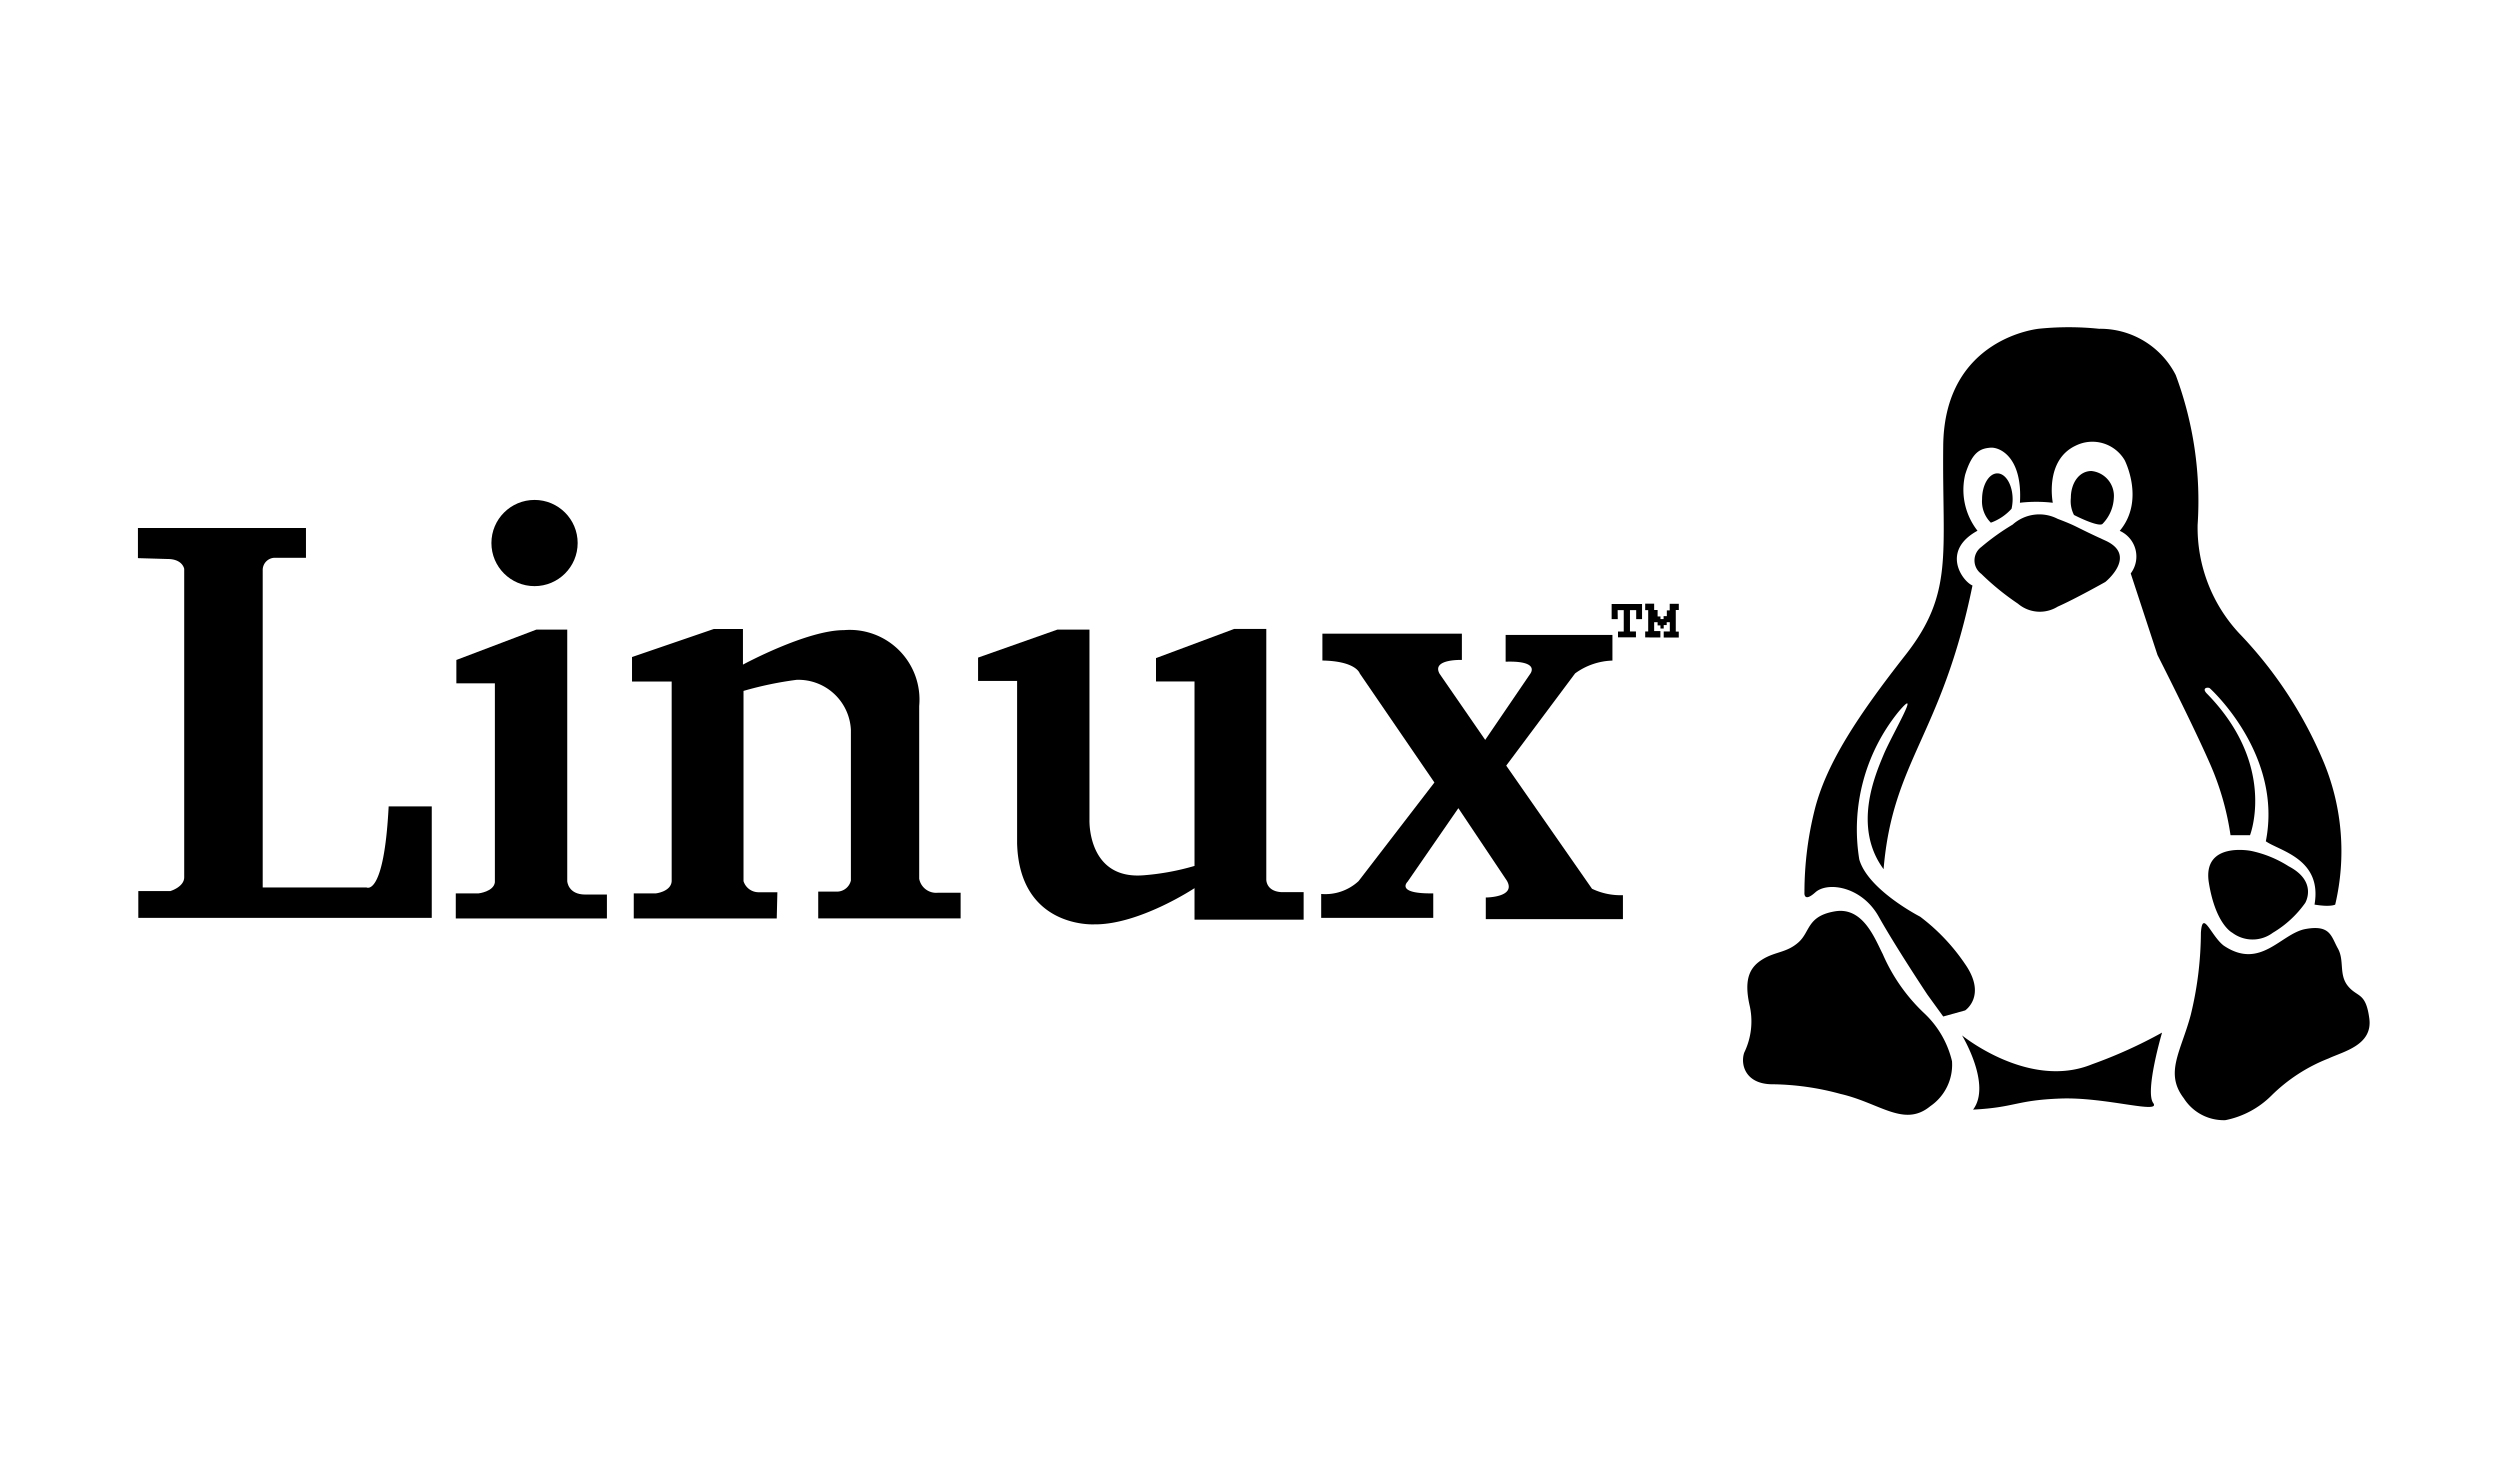
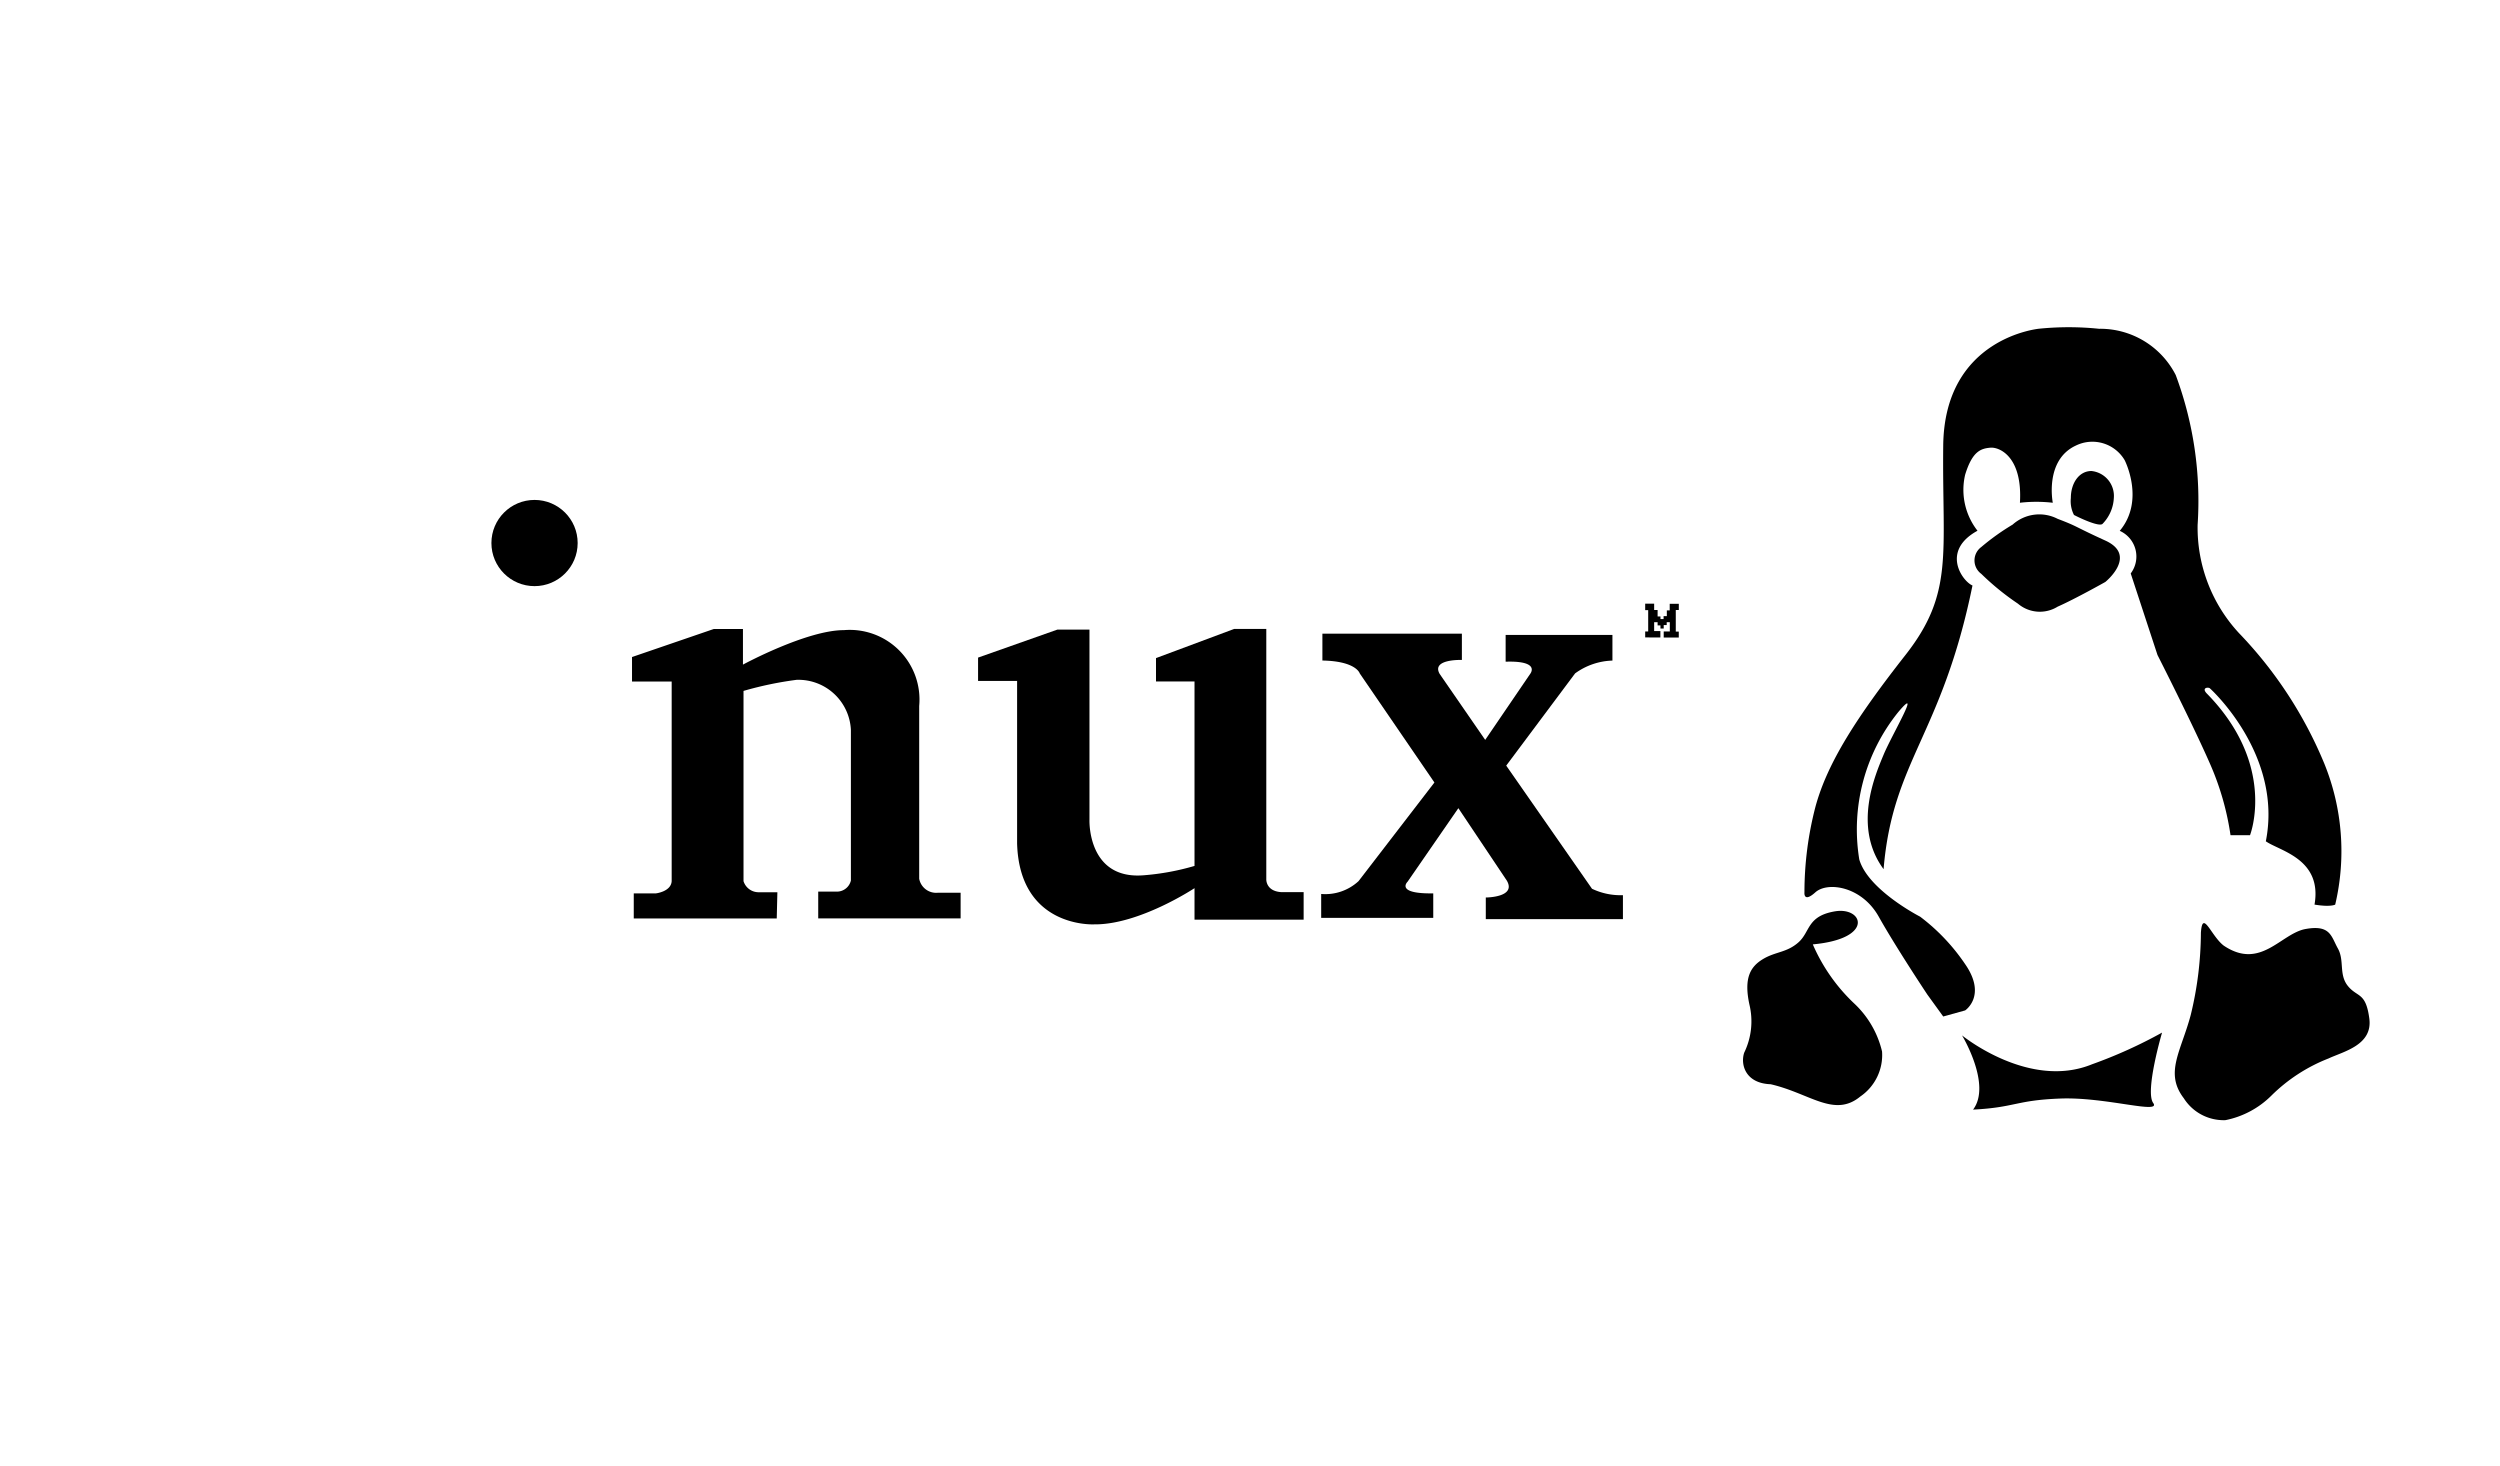
<svg xmlns="http://www.w3.org/2000/svg" width="145" height="85" viewBox="0 0 145 85">
  <defs>
    <style>.a,.b.a{stroke:#707070;opacity:0;}.c{stroke:none;}.d{fill:none;}</style>
  </defs>
  <g transform="translate(-852 -1824)">
    <g class="a" transform="translate(852 1824)">
      <rect class="c" width="145" height="85" />
      <rect class="d" x="0.5" y="0.5" width="144" height="84" />
    </g>
    <g transform="translate(860 1843)">
      <g transform="translate(0 9.996)">
-         <path class="b" d="M61.861,406.148V404.4h9.746v1.727H69.813a.708.708,0,0,0-.715.714v18.407h6.019s1.016.575,1.286-4.7h2.5v6.465H61.883v-1.556h1.862s.8-.237.8-.8V406.773s-.085-.575-.965-.575Z" transform="translate(-61.861 -402.772)" />
-         <path class="b" d="M217.581,457.244V455.89l4.637-1.76h1.794v14.588s.034.778,1.049.778h1.252v1.388h-8.766v-1.455h1.32s.88-.1.948-.643V457.244Z" transform="translate(-199.112 -446.608)" />
        <path class="b" d="M312.26,470.63h-8.293v-1.455h1.286s.879-.1.913-.71V456.888h-2.3v-1.421l4.739-1.625H310.3v2.065s3.69-2,5.856-2a4.042,4.042,0,0,1,4.366,4.4v10.019a1,1,0,0,0,1.083.812h1.32v1.489h-8.259v-1.557h1.151a.831.831,0,0,0,.744-.643V459.7a3.05,3.05,0,0,0-3.148-2.911,20.494,20.494,0,0,0-3.08.643v11.034a.916.916,0,0,0,.847.643h1.117Z" transform="translate(-275.209 -446.355)" />
        <path class="b" d="M475.638,456.855H473.37V455.5l4.6-1.624h1.861v11.034s-.135,3.486,3.148,3.215a14.445,14.445,0,0,0,2.945-.542v-10.7h-2.234v-1.354l4.535-1.692h1.862v14.52s-.034.677.846.744h1.32V470.7h-6.329v-1.828s-3.215,2.132-5.822,2.1c0,0-4.333.237-4.468-4.7v-9.41Z" transform="translate(-424.642 -446.355)" />
        <path class="b" d="M641.511,457.686v-1.557h8.09v1.523s-1.794-.068-1.287.812l2.64,3.825,2.606-3.825s.643-.778-1.421-.711V456.2h6.194v1.489a3.853,3.853,0,0,0-2.166.744l-3.994,5.348,4.975,7.142a3.837,3.837,0,0,0,1.794.372v1.388h-7.954v-1.253s1.794,0,1.219-.981l-2.81-4.2-2.945,4.265s-.744.711,1.489.677v1.421h-6.5v-1.387a2.841,2.841,0,0,0,2.167-.744l4.4-5.721-4.332-6.329S643.474,457.72,641.511,457.686Z" transform="translate(-572.812 -448.371)" />
-         <path class="b" d="M784.055,442.468H783.7v-.875h1.764v.875h-.34v-.521h-.361v1.237h.347v.34h-1.041v-.333h.333v-1.244h-.354Z" transform="translate(-698.225 -435.556)" />
        <path class="b" d="M800.126,443.368v-.346h.174v-1.237h-.174v-.376h.52v.369h.2v.376h.166v.151h.181v-.173h.188V441.8h.167v-.383h.528v.361H801.9v1.251h.174v.347H801.2v-.354h.354v-.535h-.18v.166H801.2v.2h-.188v-.181h-.166v-.188h-.2V443h.361v.372Z" transform="translate(-712.705 -435.394)" />
        <ellipse class="b" cx="2.501" cy="2.5" rx="2.501" ry="2.5" transform="translate(20.502 0)" />
      </g>
      <g transform="translate(93.098 0)">
        <path class="b" d="M17049.035,2178.039s-5.51.494-5.58,6.778.637,8.544-2.187,12.145-4.537,6.254-5.229,8.826a19.715,19.715,0,0,0-.633,4.943s-.072.635.633,0,2.688-.353,3.676,1.412,2.82,4.519,2.82,4.519l.92,1.271,1.271-.353s1.273-.847,0-2.684a11.506,11.506,0,0,0-2.611-2.753s-3.018-1.543-3.529-3.319a10.844,10.844,0,0,1,2.258-8.544c1.43-1.7-.375,1.329-.848,2.471s-1.811,4.182,0,6.637c.529-6.326,3.371-7.735,5.156-16.452-.6-.257-1.838-2.012.291-3.177a3.851,3.851,0,0,1-.717-3.248c.42-1.372.916-1.52,1.461-1.569s1.877.544,1.717,3.194a8.3,8.3,0,0,1,1.906,0s-.494-2.471,1.342-3.319a2.174,2.174,0,0,1,2.826.848s1.2,2.33-.285,4.1a1.632,1.632,0,0,1,.637,2.471l1.553,4.731s2.047,4.025,3.035,6.284a15.981,15.981,0,0,1,1.2,4.166h1.131s1.592-4.059-2.531-8.243c-.281-.322.115-.351.2-.278s4.242,3.876,3.248,8.875c.793.561,3.287,1.013,2.824,3.672.939.156,1.2,0,1.2,0a13.5,13.5,0,0,0-.637-8.191,24.264,24.264,0,0,0-4.943-7.555,9,9,0,0,1-2.4-6.284,20.91,20.91,0,0,0-1.27-8.685,4.92,4.92,0,0,0-4.453-2.683A17.127,17.127,0,0,0,17049.035,2178.039Z" transform="translate(-17031.846 -2177.976)" />
-         <path class="b" d="M17014.643,2426.158c-1.631.272-1.432,1.186-2.117,1.795s-1.33.533-2.064.976-1.113,1.1-.789,2.618a4.159,4.159,0,0,1-.3,2.813c-.223.683.068,1.773,1.535,1.827a15.552,15.552,0,0,1,4.057.563c2.275.521,3.684,1.961,5.2.712a2.91,2.91,0,0,0,1.262-2.613,5.57,5.57,0,0,0-1.6-2.769,10.377,10.377,0,0,1-2.416-3.442C17016.951,2427.745,17016.271,2425.887,17014.643,2426.158Z" transform="translate(-17009.309 -2392.301)" />
+         <path class="b" d="M17014.643,2426.158c-1.631.272-1.432,1.186-2.117,1.795s-1.33.533-2.064.976-1.113,1.1-.789,2.618a4.159,4.159,0,0,1-.3,2.813c-.223.683.068,1.773,1.535,1.827c2.275.521,3.684,1.961,5.2.712a2.91,2.91,0,0,0,1.262-2.613,5.57,5.57,0,0,0-1.6-2.769,10.377,10.377,0,0,1-2.416-3.442C17016.951,2427.745,17016.271,2425.887,17014.643,2426.158Z" transform="translate(-17009.309 -2392.301)" />
        <path class="b" d="M5.2.026c-1.535.256-1.193.728-1.838,1.3s-1.473.248-2.165.666S-.175,2.469.132,3.9s2.5,2.522,1.129,4.72c-.544.761-2.082,1.3-.7,1.347a20.467,20.467,0,0,1,4.787.422c2.142.491,3.412,1.412,4.844.235A2.736,2.736,0,0,0,11.38,8.164,5.223,5.223,0,0,0,9.87,5.555,9.753,9.753,0,0,1,7.594,2.312C7.161,1.47,6.735-.23,5.2.026Z" transform="matrix(-0.035, 0.999, -0.999, -0.035, 36.531, 34.886)" />
-         <path class="b" d="M17209.7,2400.256s-2.844-.569-2.449,1.854,1.359,2.892,1.359,2.892a1.959,1.959,0,0,0,2.352,0,6.1,6.1,0,0,0,1.877-1.731s.744-1.236-.963-2.125A6.568,6.568,0,0,0,17209.7,2400.256Z" transform="translate(-17180.234 -2369.903)" />
        <path class="b" d="M17102.465,2478.092s3.889,3.182,7.555,1.671a27.256,27.256,0,0,0,4.047-1.832s-1,3.406-.514,4.081-2.754-.354-5.369-.257-2.6.514-5.078.643C17104.2,2480.952,17102.465,2478.092,17102.465,2478.092Z" transform="translate(-17089.766 -2437.04)" />
-         <path class="b" d="M.886,0c.489,0,.886.671.886,1.5a2.531,2.531,0,0,1-.062.551,2.961,2.961,0,0,1-1.2.808A1.729,1.729,0,0,1,0,1.5C0,.671.4,0,.886,0Z" transform="translate(13.862 8.456)" />
        <path class="b" d="M1.943,0a1.451,1.451,0,0,1,1.3,1.568,2.3,2.3,0,0,1-.658,1.5C2.4,3.237,1.418,2.8.932,2.549A1.743,1.743,0,0,1,.75,1.568C.75.7,1.228,0,1.943,0Z" transform="translate(18.261 8.319)" />
        <path class="b" d="M17109.908,2258.041a13.5,13.5,0,0,0-1.818,1.3.965.965,0,0,0,0,1.557,15,15,0,0,0,2.127,1.73,1.958,1.958,0,0,0,2.3.173c1.012-.445,2.768-1.434,2.768-1.434s1.9-1.533,0-2.4-1.535-.791-2.768-1.261A2.315,2.315,0,0,0,17109.908,2258.041Z" transform="translate(-17094.273 -2246.614)" />
      </g>
    </g>
  </g>
</svg>